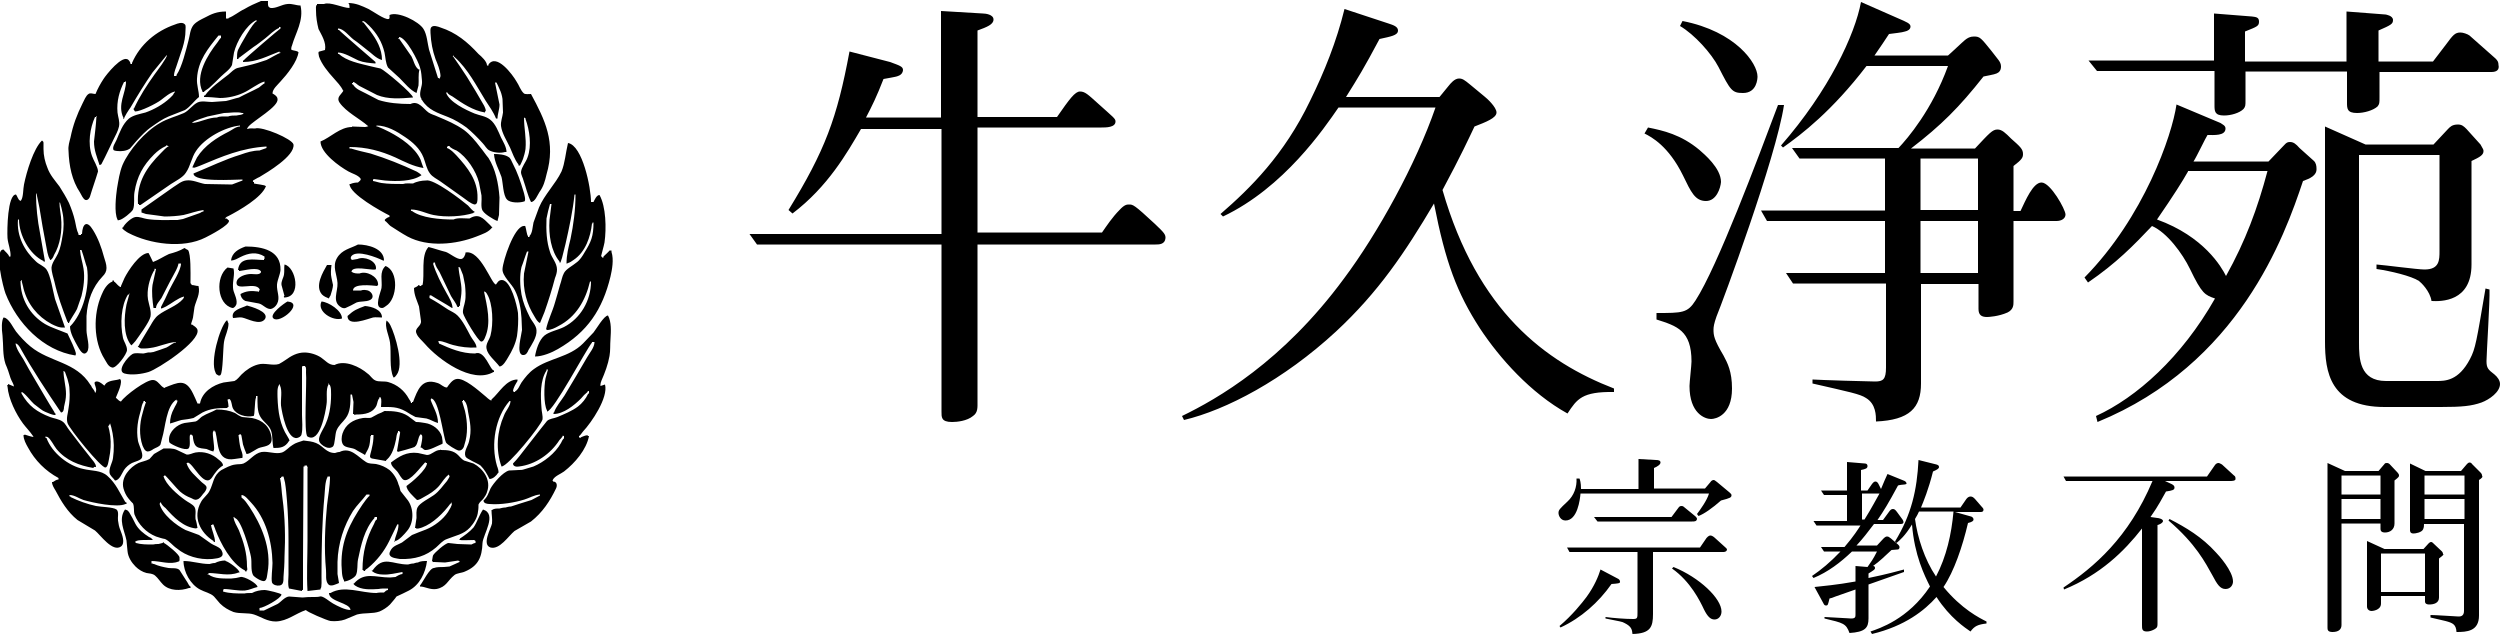
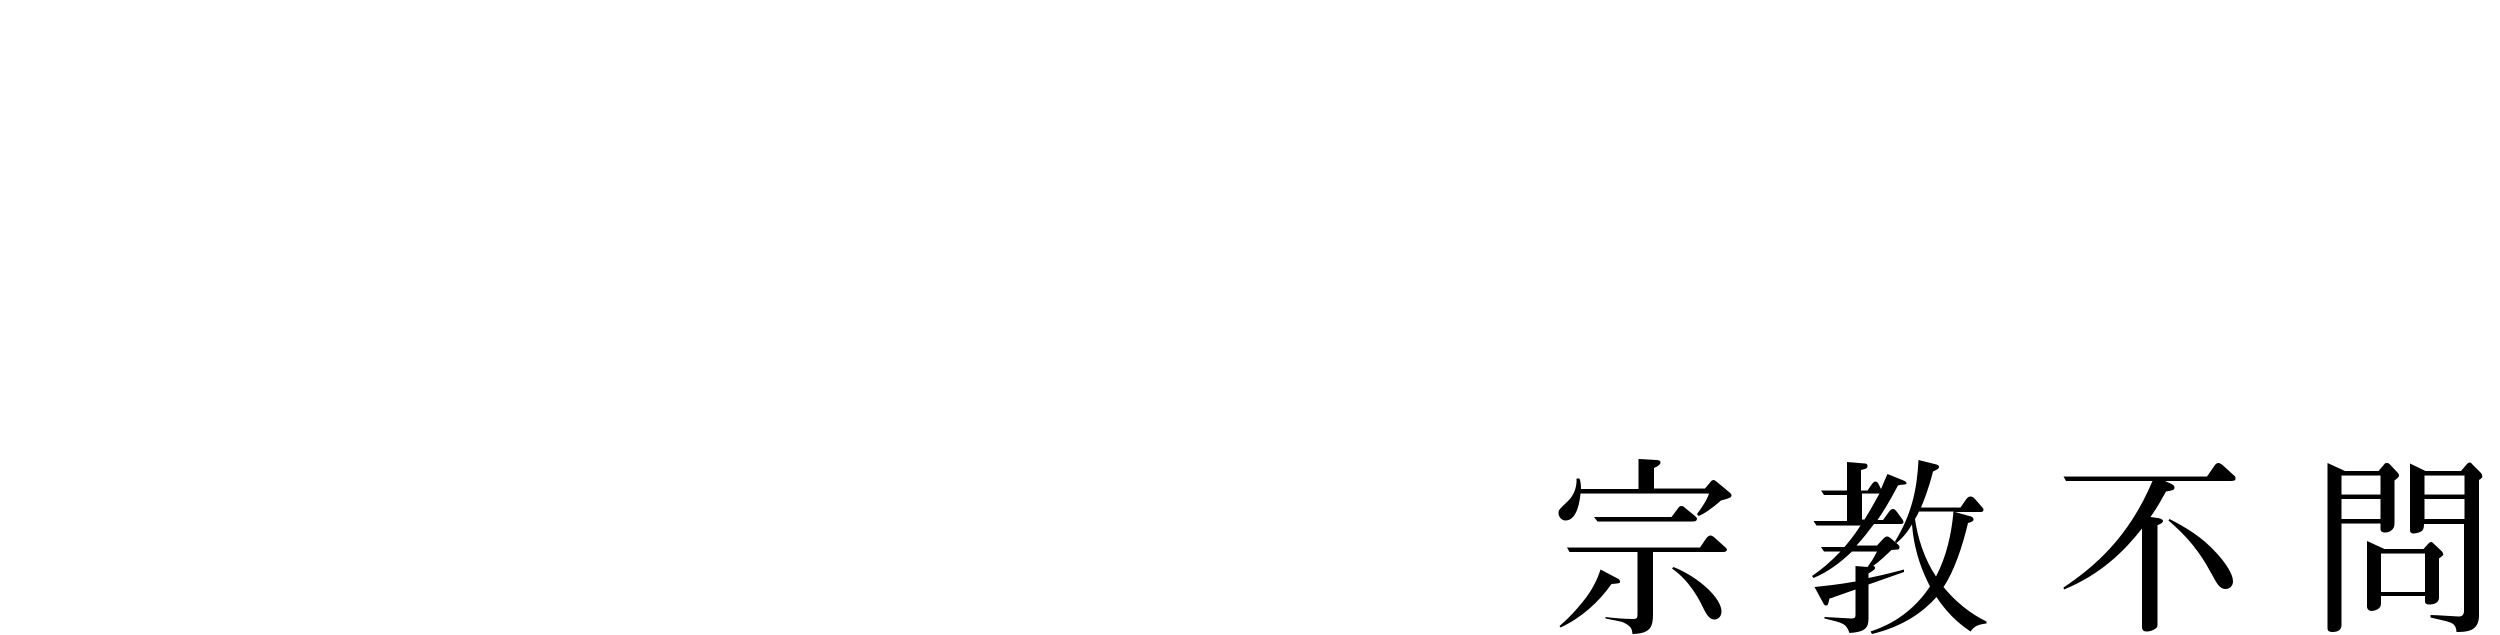
<svg xmlns="http://www.w3.org/2000/svg" viewBox="0 0 500 127">
-   <path d="M231.1 48.9h-35.6v31.4c0 1.2.1 2.2-.9 2.9-1.2 1-3.2 1.2-4.2 1.2-2.2 0-2.1-1-2.1-2.1V48.9h-36.9l-1.5-2.1h38.4v-21h-16.1c-2.8 4.8-6.6 11.5-13.7 16.9l-.8-.7c7.3-11.9 9.7-18.3 12.2-31.7l8.1 2.1c1.9.7 2.6.9 2.6 1.6 0 .2-.1.9-1 1.2-.4.2-2.5.5-2.9.6-1.4 3.6-2.3 5.4-3.5 7.7h15V2.2l8.4.5c.5 0 2.1.2 2.1 1.2s-1.3 1.5-3.2 2.2v17.3h15.9c2.5-3.6 3.6-5.1 4.6-5.1 1 0 1.6.6 3.6 2.4 3.1 2.8 3.5 3 3.5 3.6 0 1.2-1.9 1.2-2.8 1.2h-24.8v21h24.9c.9-1.3 2.1-3.1 3.5-4.5 1-1.1 1.5-1.1 1.9-1.1.8 0 1 0 5.2 3.9 1.9 1.8 2.1 2.1 2.1 2.8-.1 1.3-1.3 1.3-2 1.3zM313.5 82.7c-7.4-4.1-13.6-11.1-17.5-17-4.6-7.1-6.9-13.2-9.2-25-5.8 9.8-11.1 17.7-19.6 25.6-10.5 9.7-22 15.7-30.4 17.7l-.4-.8c7-3.4 20.1-10.8 32.4-27.5 6.8-9.1 14.4-22.9 18.3-34.2h-19.4c-2.9 4.2-10.9 16-23.1 21.8l-.5-.5c6-5.2 12.7-11.8 17.9-22.6 2.9-5.9 5.3-11.9 6.9-18.4l8.8 2.9c.9.3 1.9.6 1.9 1.4 0 1-1.5 1.2-3.7 1.7-3.2 6-4.2 7.6-6.7 11.6h18.7l1.8-2.2c.4-.5 1.2-1.5 2.1-1.5.7 0 1.1.3 2.2 1.2l2.9 2.4c.4.3 2.4 2.1 2.4 3.2s-2.1 1.9-4.4 2.8c-1.1 2.3-2.7 5.8-6.4 12.7 7 24.3 20.6 34.4 34.3 39.7v.7c-6.4-.1-7.4 1.4-9.3 4.3zM341.2 40.2c-2.2 0-3-1.8-4.6-5.1-2.9-5.9-6.3-7.7-7.7-8.4l.7-1.2c3 .6 6.6 1.4 10.3 4.5.9.8 4.3 3.6 4.3 6.4-.1 1.2-.9 3.8-3 3.8zm2.1 23.1c-.5 1.4-.6 2.1-.6 2.6 0 1.2.1 2 2 5.2.8 1.5 1.7 3.2 1.7 6.6 0 5.4-3.3 6.1-4.2 6.1-1.2 0-4.3-1.1-4.3-6.6 0-.7.4-4.2.4-4.9 0-6.2-2.9-7.1-7-8.4v-1.3c5.2 0 6.2 0 7.8-2.5 4.4-6.8 12.4-28.2 16.5-39.1h1.2c-1.6 10.6-12.3 39.4-13.5 42.3zm5.3-44.7c-2.2 0-2.5-.5-4.9-5.2-1.4-2.7-4.8-6.5-7.7-8.2l.5-1c10.7 2.1 15 8.5 15 11.1 0 .4-.1 3.3-2.9 3.3zm62.7 25.6h-8.6v16.1c0 .7 0 1.6-1.2 2.2-1.8.8-3.8.9-4.1.9-1.1 0-1.7-.4-1.7-1.6v-5h-11.5v19.9c0 4.9-2.3 7.3-9 7.6 0-1.2 0-3.5-2-4.7-1.2-.8-3.3-1.2-10.7-2.9v-.8c1.5.1 11.2.4 12.5.4 1.6 0 2.2-.4 2.2-2.8V56.7h-18.6l-1.4-2.1H377V44.2h-23.6l-1.2-2.1H377V31.7h-17.1l-1.5-2.1h21.3c1.8-1.9 6.7-7.6 9.9-16.4h-16.3c-6.9 9-12.9 13.6-16.7 16.3l-.4-.4c9.6-11 14.8-22.2 16-28.7l7.5 3.3c1.6.7 2.4 1 2.4 1.6s-.6.9-1.1 1c-.5.2-2.5.4-3.2.5-1 1.5-1.5 2.3-2.9 4.3h14.7c.5-.4 2.9-2.7 3.4-3.1.5-.4 1-.7 1.8-.7 1.2 0 1.4.3 3.5 2.9.2.3 1.2 1.5 1.4 1.8.3.4.5.8.5 1.3 0 .8-.4 1.2-.9 1.4-.4.2-2.2.5-2.6.6-4.9 6.2-8.4 9.7-14.5 14.4H395c2.9-3.1 3.5-3.8 4.5-3.8.9 0 1.6.7 2.7 1.8 1.8 1.6 2.4 2.1 2.4 3.1 0 .7-.2 1.1-1.9 2.4v9h1.4c1-2.1 2.5-5.7 4.2-5.7 1.8 0 4.8 5.4 4.8 6.4 0 .8-.8 1.3-1.8 1.3zm-15.7-12.5h-11.5V42h11.5V31.7zm0 12.5h-11.5v10.4h11.5V44.2zM460.6 36.2c-3.7 11.1-12.8 36.6-41.1 48.2l-.3-1.2c8.1-3.7 17.1-11.7 23.8-23.5-2-.7-2.6-.9-5-5.9-1.5-3.1-4.6-7.3-7.6-8.6-3.7 3.9-7.1 7.4-12.8 11.3l-.7-1c11.9-12.1 17.5-28.4 18.4-34.6l8.8 3.7c.4.3 1 .5 1 1.1 0 1.5-2.3 1.3-3.6 1.3-.3.4-2.2 4.4-2.8 5.3h15l2.2-2.3c1.2-1.2 1.3-1.6 2.1-1.6.7 0 1.2.4 1.9 1.2l2.9 2.6c.4.4.5 1 .5 1.5.1 1.4-1.3 2-2.7 2.5zm37.7-21.8h-22.4v5.1c0 1.1 0 1.3-.4 1.8-.9.8-2.7 1.3-4.1 1.3-2 0-2-.9-2-2.1v-6.2h-20.3V20c0 1.1 0 1.3-.4 1.8-.8.8-2.5 1.3-3.9 1.3-1.9 0-1.9-.9-1.9-2.1v-6.8h-23.5l-1.7-2.1h25.1V2.7l7.6.6c.7.1 1.4.1 1.4 1s-.3 1-2.8 2v6h20.3v-10l7.8.6s1.5.2 1.5 1.1c0 .8-.4 1-2.9 2.1v6.2h10.9l2.6-3.4c1.4-1.9 1.8-2.4 2.9-2.4.5 0 1.4.3 1.8.6l5.2 4.6c.4.4.6.7.6 1.3.2.9-.3 1.4-1.4 1.4zm-60.7 19.9c-1.2 2.1-2.7 4.5-6.2 9.6 9.4 3.4 12.9 9.5 13.8 11.3 3.9-7 6.3-13.5 8.3-21h-15.9zm58.7 46.2c-2 .7-3.8.9-8.2.9h-11.2c-10.9 0-11.9-7-11.9-13.1v-43l8.1 3.6h13.6l2.9-3.1c.4-.4.8-.9 2-.9.8 0 1.2.4 1.7.9l2.8 3.1c.5.9.6 1 .6 1.3 0 .8-.7 1.2-2.4 2v20.7c0 7.5-6.1 7.4-8 7.3-.3-2-2.1-3.7-2.5-4-1.5-1-5.7-2-8.5-2.4v-.9c1.5.1 8.2 1 9.6 1 3 0 3-1.9 3-3.7V31h-16.1v37.5c0 3.2.1 7.7 5.4 7.7h10.1c1.7 0 4.4 0 6.7-4.4 1.1-2.1 1.3-3.5 3.1-14.1l.8.2c.1 2.2-.6 13-.6 14.3 0 1.4.3 1.7 1.6 2.7.6.5 1.1 1.2 1.1 1.9 0 1.6-2.1 3.1-3.7 3.7z" />
  <g>
    <path d="M344.2 100.1c-1.7 1.5-3.4 2.7-4.5 3.1l-.3-.4c.6-.8 2-2.7 2.4-4.1h-25.7c-.1 1.2-.6 5.4-3 5.4-1 0-1.4-1-1.4-1.5 0-.6.2-.8 1.8-2.3 1.3-1.2 1.9-2.9 1.8-4.6h.6c.1.3.3.8.3 2.1h11.5v-6l3.5.2c.5 0 .9.1.9.5s-.6.8-1.3 1.1v4.1H341l1.1-1.3c.1-.2.4-.4.6-.4.2 0 .3.1.7.4l2.4 2c.2.2.5.4.5.6 0 .5-.2.6-2.1 1.1zm-21.9 16.7c-2.6 3.7-6.1 6.8-10.2 8.7l-.2-.3c2.5-2.1 4.5-4.6 5.4-5.8 1.6-2.2 2.4-4.2 2.8-5.5l3.6 1.9s.3.2.3.5c.1.4-.5.4-1.7.5zm22.2-6.4h-13.9v12.4c0 2.6-.5 3.9-4.1 4-.1-.9-.2-1.5-1.6-2.2-.5-.3-.9-.3-3.8-.9v-.3c1.4.2 4 .4 5.5.4.9 0 .9-.2.9-1.4v-12h-13.6l-.5-.9H340l1.3-1.9c.1-.1.4-.5.8-.5.3 0 .7.3.9.5l2.1 1.9c.1.1.3.2.3.5-.2.4-.5.4-.9.4zm-6.1-6.1h-18.9l-.7-.9h15.5l1.5-2c.2-.2.4-.2.5-.2.1 0 .3 0 .5.2l2.2 1.8s.4.3.4.6c-.1.5-.5.5-1 .5zm4.5 19.6c-.8 0-1.4-.6-2.1-2-.8-1.7-2.7-5.6-6.4-8.2l.3-.3c5.2 2.1 9.6 6.3 9.6 8.9 0 .9-.6 1.6-1.4 1.6zM380.9 96.9c-.2 0-1.1.1-1.3.2-2 3.7-2.8 5-4.1 6.9h1.1l1.1-1.5c.4-.6.6-.7.9-.7.3 0 .5.2.8.6l1.1 1.5c.1.1.2.4.2.5 0 .4-.4.4-.7.4h-5.2c-1.2 1.6-2.3 3-3.5 4.3h4.1l1.3-1.4c.4-.4.6-.4.7-.4.3 0 .4.1.8.4l1.4 1.2c.1.1.3.3.3.5 0 .1 0 .5-.4.5-.2 0-1 .1-1.2.1-1.3 1.2-2.4 2.3-3.7 3.2.1 0 .4 0 .4.4 0 .3-.2.4-1.3 1.1v.9c3.9-.8 5.9-1.4 7.1-1.7v.5c-.5.2-6.9 2.4-7.1 2.5v6.8c0 1.9-.7 2.7-3.8 2.9-.7-1.9-1.2-2-5-2.9v-.3c.6 0 3.1.2 3.6.2s1.4.1 1.7.1c.9 0 .9-.3.9-.9v-4.9c-.6.2-3.4 1.2-4 1.4-.7.3-.8.3-1.2.4-.3 1.2-.3 1.4-.7 1.4-.3 0-.4-.2-.5-.4l-1.8-3.3c1.7-.2 4.3-.4 8.2-1.1v-3.1l2.4.2c.7-1 1.1-1.5 1.9-3.1h-5c-2.3 2.2-4.8 4.1-7.7 5.3l-.3-.4c1.9-1.3 3.6-2.7 5.7-4.9h-3.3l-.6-.9h4.7c1.9-2.2 2.8-3.7 3.2-4.3h-8.8l-.6-.9h6.7V99h-4.6l-.6-.9h5.2v-5.7l3.6.3c.3 0 .5.2.5.5 0 .5-.4.6-1.3.8v4.1h1.3l.9-1.3c.3-.4.5-.5.7-.5.3 0 .5.3.6.5l.5 1c.6-1.4.9-2.2 1.3-3l3.2 1.3c.3.1.6.3.6.6.1.1-.3.2-.4.2zm-8.5 1.8v5.2h.5c1.5-2.4 2.3-4 3-5.2h-3.5zm24.9 26c-1.7.2-2.4.5-3.2 1.6-1-.7-4.1-2.7-6.8-6.9-2.4 2.7-6.3 5.8-12.9 7.4l-.3-.5c1.7-.6 7.5-2.4 11.9-9-1.1-2.2-3.1-6.2-3.6-12.4-1.4 2.3-2.5 3.2-3.1 3.7l-.3-.3c3.3-5.4 4.4-10.3 4.7-16.3l3.6.9c.3.1.5.2.5.5s-.3.5-1.2.9c-.9 3.6-1.9 6-2.4 7.2h7.9l1.1-1.6c.2-.3.5-.6.9-.6s.6.2.9.5l1.3 1.5c.1.1.4.4.4.6 0 .5-.4.5-.6.5H391l3.2.9c.1 0 .5.2.5.6 0 .3-.3.5-1.1.7-1.1 4.7-2.8 9.7-4.9 12.8 3.6 4.4 7.2 6.2 8.6 6.9v.4zm-13.5-22.4c-.2.5-.4.8-.8 1.5.5 3.7 1.9 8.1 4.2 11.5 2.1-4 3.1-8.5 3.5-13h-6.9zM446 96.2h-13l1.3.6c.4.2.6.4.6.7 0 .5-.4.6-1.7.8-.6 1-1.4 2.7-3.1 5.1l1.4.2c.2 0 1.1.2 1.1.6 0 .4-.9.8-1.1.8v19.7c0 .5 0 .8-.5 1.1s-1.1.5-1.6.5c-1 0-1-.5-1-1.3v-19.3c-3.6 4.6-8.3 9.2-15.6 12.2l-.1-.4c6.1-4.1 13-9.9 17.8-21.3h-17.3l-.5-.9h28.7L443 93c.2-.3.5-.4.7-.4s.5.2.7.3l2.4 2.2c.2.1.3.3.3.6.1.5-.7.5-1.1.5zm-.9 21.6c-1.1 0-1.7-1-2.6-2.7-1.4-2.5-3.3-6.3-8.8-11l.2-.3c3.3 1.7 6.5 3.6 9.3 6.7.5.5 3.4 3.7 3.4 5.8 0 .7-.5 1.5-1.5 1.5zM478.9 96.1v8.6c0 1.2-.9 1.8-1.9 1.8-.2 0-.9 0-.9-.7v-1.1h-7.8V125c0 .8-.5 1.4-1.8 1.4-1 0-1-.5-1-.9V92.6l3.5 1.6h6.7l1.2-1.4c.1-.2.3-.2.5-.2s.4.1.5.2l1.6 1.7c.2.2.3.4.3.6 0 .2 0 .3-.9 1zm-2.8-1h-7.8v3.8h7.8v-3.8zm0 4.7h-7.8v4h7.8v-4zm11.7 11.9v7.8c0 1.1-1 1.4-2 1.4-.3 0-.8-.1-.8-.6v-1.1h-8.8v1.5c0 1.4-1.8 1.5-1.9 1.5-.3 0-.9-.2-.9-.9v-13.1l3.5 1.6h7.8l1-1.1c.1-.1.3-.3.5-.3s.3.1.4.2l1.8 1.7c.1.1.2.3.2.5.2.1.1.2-.8.9zm-2.8-1h-8.8v7.7h8.8v-7.7zM495.8 96v27.1c0 3.2-2.5 3.3-4.5 3.3-.1-1.5-.7-1.8-2.2-2.2-.5-.1-2.5-.6-3-.7v-.5c.9 0 5.4.3 5.6.3.3 0 1.1 0 1.1-1.1v-17.4h-8c0 .3 0 .7-.2 1.1-.3.6-1.5.8-1.9.8-.7 0-.7-.5-.7-.7V92.7l3.1 1.5h7.1l1.2-1.4c.1-.1.3-.3.5-.3s.4.1.5.3l1.7 1.7c.3.3.3.5.3.6.2.3 0 .5-.6.9zm-2.9-.9h-8v3.8h8v-3.8zm0 4.7h-8v4h8v-4z" />
  </g>
-   <path d="M45 112.1c-.6 0-1.5.2-2 .5-.4 0-.7.1-1.1.2-1.9 0-3.4-.6-5.2-.6 0 2.2 1.4 4.7 3.3 5.7.9.5 2.1.7 2.8 1.4.4.5.8.9 1.2 1.4.8.8 1.7 1.3 2.7 1.7 1.3.4 2.9.1 4.1.5 1.5.5 2.6 1.4 4.4 1.4 2.3-.1 3.9-1.6 6-2.3 0 .3 4.2 2.1 4.9 2.2.9.1 2.1 0 2.9-.3.8-.3 1.6-.7 2.4-1 1.6-.4 3.1-.1 4.5-.6.7-.3 1.5-.8 2.1-1.4.4-.5.9-1 1.3-1.6.9-.4 1.7-.8 2.5-1.2 2.1-1.1 3.3-3.5 3.6-5.9-.6 0-1.3 0-1.8.3-.3 0-.6.1-.9.2-.4 0-.7.1-1.1.2-3.2 0-4.9-1.9-7.1 1.2h-.2l.2.2c.5.4 1.3.6 2 .6 1.4.1 2.7-.3 4-.5v.4c-.4 0-1.1.4-1.4.6-.4 0-.7.1-1.1.1-2.9 0-5.1-1.2-7.2 1.2-.3 0 .1.3.2.4 1.3.9 3.1.8 4.7.7.5-.1 1-.1 1.6-.1h.3v.3c-.3 0-.6.3-.8.5-.5 0-1.2 0-1.5.1-3.2 0-6.4-1.6-9.2 0h-.3c0 1.8 4.2 1.9 4.3 3.4-1.1 0-2.6-.8-3.5-1.3-.6-.3-2-1.6-2.6-1.4-.4.1-.8.1-1.2.1-.8 0-1.5 0-2.3.1-.9-.1-1.8-.1-2.7-.2-.9.1-1.6 1.1-2.3 1.5-.9.4-1.8.9-2.7 1.3h-.9v-.5c.8 0 4.3-1.9 4.4-2.7 0-.2-2.8-.9-3.4-.9-.8 0-1.8.2-2.5.6-.5 0-1.2 0-1.5.1-1.5 0-3 0-4.3-.4 0-.2 0-.2.1-.3v-.2c1.4 0 2.8.4 4.3.3.9-.1 1.6-.5 2.5-.7 0-.7-2.7-2.2-3.4-2-.3.1-.6.1-.9.2-.3 0-.6.1-.9.1-1.6 0-3.4.1-4.6-.8-.2 0-.2 0-.2-.1h.2v-.2c2 0 4 .7 6-.1h.2c0-.6-2.2-2.2-2.8-2.3-.1-.2-.1-.2-.1-.1m51.6-10.2c2.9.9 0 5-.1 6.7-.1 2.9-.9 4.6-3.5 5.7-.6.3-1.6.3-2.1.7-1.4 1.1-1.6 2.4-3.6 2.8-1.3.2-2.3-.5-3.3-.5v-.2c.6-.7 1.9-3.5 2.8-3.5.5-.2 1.3-.2 2-.2.4 0 .7-.1 1.1-.1.7-.3 1.3-.6 2-.9v-.2h-.2v-.1c-.9.1-1.8.3-2.7.4-.7 0-1.4-.1-2.2-.1-.2 0-.3.1-.3-.2h-.1c.1-.4.1-.8.2-1.1.2-.5 2.5-2.5 3.1-2.5.6.1 1.2.1 1.8.2.9 0 1.8.1 2.8.1.2-.1.5-.3.8-.3 0-.2.1-.5-.2-.5v-.1c-.5 0-2.8.1-2.8 0h-.3v-.1h.2v-.2c.9-.6 1.9-1.3 2.7-2.2.7-1 1.1-2.4 1.9-3.6zm-71.6 0c.3.1.5.1.7.4l.1.1c.5.8.9 1.6 1.3 2.4.6 1.1 1.6 1.9 2.7 2.6.2.1.6.2.6.5h.2v.1c-.6 0-3.4-.1-3.4.3H27c0 .2 0 .2.2.2v.1c1 .3 2.2.3 3.4.3.4-.1.7-.1 1.1-.1.3-.1.5-.1.8-.2.1-.1.3-.3.3 0 .6.3 3.1 2.3 3.1 2.9 0 .3.1.8-.2.8-1.7.7-3.6-.1-5.4-.1v.5h.2c.1.1.2.1.3.1.9.4 1.8.6 2.9.8.7.1 1.7-.1 2.2.4.5.8 1.1 1.7 1.6 2.5.1.2.4.8.6.8v.3h-.3c-1.7.6-3.9.6-5.2-.7-.6-.6-1-1.3-1.6-1.8-.5-.4-1.1-.4-1.7-.5-.8-.2-1.6-.7-2.2-1.3-.8-.8-1.5-1.9-1.6-3.1-.1-.7-.1-1.4-.2-2.1-.4-2-1.7-4.2-.3-6.2zM88 90c-1 0-1.7 1-2.6 1-.6-.1-1.2-.3-1.8-.4-2.3-.3-3.8.7-5.4 1.9 0 .8 1 1.4 1.4 2 .3.4.7 1.3 1.2 1.5 1.2.4 3.4-2.7 4.2-3.5h.2v.1h.2c0 1.3-3.1 3.9-4.1 4.6 0 .9 1.5 2.2 2.1 2.8.5 0 1-.4 1.4-.6 1.1-.6 2.1-1.2 3-2.2.6-.7 1.2-1.8 2-2.3v.2c.4 0-.3.9-.4 1.1-.8.9-1.5 2-2.6 2.8-.8.6-2.9 1.6-3.3 2.5-.3.6-.2 1.4-.2 2.1-.1.7-.2 1.3-.3 2h.2c0 .3.9 0 1.2-.1 2.2-.8 4.3-2.9 5.7-4.8h.2v-.2h.1c0 .8-.5 1.3-.8 1.9-1 1.5-2.7 2.8-4.4 3.5-1 .4-1.9.7-2.8 1.1-.7.5-1.3 1-2 1.5-.7.4-1.6.6-2.1 1.3-.2.3-.6.9-.3 1.3.3.5 1.4.6 2 .7 3 .1 5.2-.6 7.2-2.3.7-.6 1.3-1.4 2.2-1.7 1.7-.7 3.3-.9 4.6-2.3.8-.9 1.5-2 1.6-3.2.1-.5.1-1 .1-1.4.2-.5.7-.8 1-1.2.3-.4.6-.9.7-1.3.9-2.4-.8-4.7-2.7-5.7-.6-.2-1.3-.4-1.9-.6-.5-.3-.8-.7-1.2-1.1-.9-.9-2.1-1-3.4-1-.2-.1-.2-.1-.2 0zm-57.2.8c-.3.3-.6.7-.9 1-.7.4-1.5.5-2.2.8-1.7.8-3.6 2.9-3 5.1.2.7.5 1.4 1 2 .3.4.6.7.9 1 .3.7.1 1.5.3 2.2.8 2 2.3 3.6 4.3 4.4.6.2 1.2.4 1.8.5.9.4 1.5 1.3 2.4 1.9 1.8 1.5 4.4 2.3 7 2.1.6-.1 1.6-.1 2-.6.3-.4 0-1-.2-1.3-.5-.6-1.4-.8-2-1.2-.8-.6-1.6-1.1-2.4-1.7-.9-.3-1.8-.7-2.7-1-1.8-.9-4.7-3.1-5.2-5.3h.1v-.2h.2c0 .3.6.9.9 1.1 1.6 1.8 3.6 3.9 6.2 4.1v-.1h.2c-.1-.6-.2-1.2-.4-1.8-.1-.8.2-1.7-.2-2.4-.4-.6-1.4-1-1.9-1.4-1.4-1-3.9-3.1-4.3-4.8h.2V95c.2 0 2.6 2.9 3.1 3.3.7.6 1.4 1 2.2 1.3.3.1.7.5 1.2.3.5-.1.9-.7 1.2-1.1.3-.3.8-.9.7-1.4-.1-.4-.7-.7-1-1-1.1-1.1-2.6-2.3-3-3.8h.2v-.1c1.1 0 3.3 5.3 4.9 3 .6-.9 1.2-1.8 2.2-2.4 0-.5-.5-.9-.9-1.2-1.2-1.1-2.9-1.7-4.6-1.4-.6.1-1.2.5-1.8.4-.6-.3-1.3-.6-1.9-.9-.8-.4-1.7-.3-2.7-.3-.9.5-1.4.8-1.9 1.1zM58.5 89c-.7.4-1.3 1.2-2.1 1.5-1.3.4-2.7-.3-4.1-.1-1.5.3-2.3 1.7-3.6 2.3-.5.2-1.1.1-1.6.2-1 .1-2 .7-2.8 1.1-1.7 1.1-1.6 2.7-2.4 4.2-.4.8-1.3 1.4-1.7 2.2-1.7 3-.2 6.1 2.5 7.8 0 .2.1.2.3.2 0-1.1-.6-2.2-.8-3.4h.2v-.1h.3c.1.4.3.7.4 1.1 1 2.6 3.1 6.7 5.9 8.1 0 .2.1.2.3.2v-.2c.3 0 .1-.5.1-.8 0-2.8-.7-4.9-1.6-7.2-.4-.9-1-1.7-1.1-2.7.2 0 .2-.1.2.2 1.3 0 3.1 6.6 3.3 7.8.2 1.1-.1 2.6.4 3.6.2.4 1.8 1.4 2.3 1.2.5-.2.5-1.1.6-1.6.9-4.9-1.3-9.7-3.6-13.2-.5-.7-.9-1.4-1.6-1.9V99c.7 0 1.4 1 1.9 1.5 2.9 3.1 4.2 7.6 4.3 12.1 0 1-.3 3.1-.1 3.9.2.5 1 .7 1.5.6.8-.1.8-.9.8-1.7.1-1.3.2-2.7.2-4 .2-3.9.1-8-.4-11.7-.2-1.4-.2-2.8-.5-4.1h.2c0-.3.2-.3.5-.3l.3 1.2c.2 1.2.3 2.5.4 3.7.2 2.5.3 5.3.3 7.8v6.9c0 .9-.2 1.9.1 2.8.9.2 1.7.3 2.6.5v-.2c.2 0 .2 0 .2-.2v-5.7c0-6.3.1-12.6.1-18.8h.2v-.2h.5v.2c.2 0 .1.2.1.5v14.3c0 3.3-.2 6.9 0 10.1.9-.1 1.7-.2 2.6-.3v-.2c.3 0 .2-2.1.2-2.5 0-5.6.1-10.9.6-16.1.1-1.1.1-2.8.6-3.7v-.1h.5c0 2-.4 3.9-.6 5.8-.4 4.1-.6 8.6-.2 12.9.1.9-.2 2.2.5 2.9.5.5 1.6-.1 2.1-.3l-.3-1.8v-2.4c.1-3.8 1.3-7.3 3.1-10.2.8-1.2 1.8-2.1 2.7-3.3h.6v.3c-.2 0-1.2 1.4-1.4 1.7-2.5 3.7-4.3 7.2-4.2 12.1.1 1.1 0 2.2.5 3.1v.2c.7 0 2.1-.7 2.4-1.3.4-.9.2-2.1.4-3.1.6-2.9 1.3-6.1 3.3-8.3v-.2h.5v.5c-.3 0-.5.7-.6.9-1.5 2.8-2.3 5.6-2.3 9.2h.2v.2h.3c0-.3.4-.4.6-.6 1.8-1.5 3.2-3.3 4.2-5.3.5-1.1 1.1-2.2 1.6-3.3 0-.2.1-.1.3-.1 0 1.4-.7 2.3-.8 3.5.2 0 .1 0 .1-.2.7 0 2-1.5 2.4-2 1.4-1.6 1.4-4.4.2-6.1-.5-.6-1-1.3-1.5-1.9-.1-.4-.2-.9-.4-1.3-.3-1.1-.9-2.1-1.8-2.9-.8-.6-1.7-1-2.7-1.2-.7-.1-1.4 0-2-.4-1.6-1-3.1-3.1-5.3-2-.3 0-.6.1-.9.2-1.8 0-2.3-1.4-3.8-2-.7-.3-1.6-.4-2.5-.5-.8.3-1.5.4-2.2.9zm17.1-6.2c-.4.2-.9.5-1.3.7-.5.2-1.1 0-1.7.1-2 .3-3.5 1.3-4.1 3.1-.2.6-.3 1.6.1 2.2.4.7 1.9.6 2.5 1 .6.4 1.3.7 1.9 1.1.2-.5.5-.9.7-1.4.3-.7.3-1.5.4-2.4h.1V87h.5c0 .9-.1 1.7-.3 2.5-.1.6-.3 1.1-.4 1.7 0 .3.1.4.4.5.9.2 1.9.3 2.8.5 0-.2.1-.2.2-.3 1.1-1 1.5-2.6 1.8-4 .1-.5.1-1.1.4-1.5v-.2h.3v.2c.2 0 .1.1.1.3-.2 1.2-.4 2.4-.6 3.5h.1v.2c.1 0 3.3-.9 3.4-1l.3-.3c.4-.6.4-1.5.8-2.1v-.1h.3v.1c.4 0-.1 2.2-.2 2.5.4 0 .5.4.9.5.9.1 2.6-.9 3.4-1.2.3 0 0-1.1 0-1.4-.4-1.5-1.9-2.6-3.4-2.8-.6-.1-1.2-.2-1.8-.2-.5-.4-1.1-.8-1.6-1.2-1.4-.9-2.9-1-4.7-1-.3.2-.8.4-1.3.6zm-35 .4c-.6.3-.9.9-1.5 1.1-.7.1-1.5.2-2.2.3-1.5.3-3.1 1.7-3.1 3.3 0 .2 0 .6.2.7.5.4 3 1.6 3.7 1.1.5-.5.1-2.1.3-2.7h.1c0-.2-.1-.1.2-.1v.1c.3 0 .3.4.3.6.1.6.2 1.3.7 1.7.5.4 1.4.4 2 .5.5.2.9.4 1.4.5v-.2c.4 0-.3-3.1-.1-3.8h.1c0-.2 0-.2.2-.2v.2c.2 0 .1-.1.2.1.6 2.3.2 6 3.8 5.4.5-.1.9-.1 1.4-.2.2 0 .2 0 .2-.2.1-.7-.3-1.3-.4-1.8-.2-.8-.3-1.7-.4-2.6h.2v-.2c.2 0 .4.2.4.4.1.6.2 1.1.3 1.7.2.6.4 1.2.7 1.9.8 0 1.9-1.1 2.8-1.3 1.2-.3 2.4-.4 2.2-2-.3-2.2-1.8-3.5-3.9-3.9-.7-.1-1.3-.1-2-.2-.5-.2-1-.5-1.4-.8-1.1-.5-2.3-.7-3.7-.7-1.1.6-1.9.8-2.7 1.3zm36.7-19.1c.4.3.6.6.8 1 .9 1.8 2.8 7.9 1.2 9.9-.2.2-.3.5-.6.5-.9-1.8-.4-4.9-.7-7-.2-1.4-1.1-3.1-.7-4.4zm-32 0h.2c0 .2.1.4.2.6 0 1.3-.7 2.4-.9 3.7-.2 1.1-.2 6.1-.7 6.6-.1.1-.1.1-.2.1h-.2c-.3-.2-.5-.2-.6-.6-1.1-2.2.8-8.9 2.2-10.4zm-44.8 3c.2 2 0 3.9.6 5.7.4.9.7 1.8 1 2.8.2.6.6 1.1.7 1.7-.4-.2-.8-.3-1.2-.5v.2c-.2 0-.2.1-.1.3.2 2.5 1.7 5.5 3.1 7.4.6.8 1.4 1.6 2 2.5 0 .1.1.1.1.2-.6-.1-1.2-.3-1.8-.5v.1h-.2c0 .9.5 1.8.9 2.5 1.4 2.6 3.5 4.7 6.1 6.1v.3c-.4 0-.8.3-1.1.5h-.2c0 .6.4 1.2.7 1.7 1.1 2.1 2.4 4.3 4.4 5.9 1.2.7 2.3 1.4 3.5 2.1 1.1.9 3.5 4.4 5.2 3.2.9-.7.2-2.4-.1-3.2-.3-.7-.4-1.3-.5-2-.1-.6.2-1.6-.2-2.1l-.1-.1c-.7-.5-3.1-.5-4.1-.7-1.8-.4-3.5-1-5.1-1.8v-.1c-.3 0-.2-.1-.2-.3 1 0 1.9.7 2.8 1 1.7.5 6.7 1.6 8.4.8h.2v-.3c-.2 0-.2-.1-.3-.2-1.1-1.8-1.8-3.6-3.5-5.1-1.3-1.2-3.2-1-4.8-1.4-3-.6-6.3-3.2-7.4-6.2-.3 0-.2-.1-.2-.3.1 0 .3.1.4.1.6.3 1.3 1.8 1.8 2.4 1.9 2.3 4.5 3.3 7.4 3.8 0-.3.2-.2.5-.2 0-.4-.2-.7-.4-1-1.7-2.1-3.3-4.2-4.9-6.3-.5-.6-.8-1.4-1.4-1.8-.7-.5-1.7-.6-2.5-.9-2.6-1-4.3-2.2-5.7-4.7v-.3c.5 0 2 2 2.5 2.4.4.3.9.7 1.3 1 .6.5 1.3.7 2 1 .3.1.6.2.9.2h.1v-.3c-.2 0-.2-.3-.3-.4-.6-1-1.2-1.9-1.7-2.8-1.5-2.6-3-5-4.4-7.6-.6-1-1.4-2-1.6-3.2.4 0 .7.5.9.8 2.5 4.5 5.3 8.7 8.2 13 .5 0 .6-.7.6-1.1.2-.8.4-1.7.4-2.6 0-1.6-.5-3.1-.5-4.6h.2c0 .2-.1.2.1.2.2.5.3.9.5 1.4.2.7.4 1.4.4 2.2.1 1.2 0 2.5-.2 3.7-.1 1-.5 1.9-.2 2.9.3 1.1 6.8 9.1 7.6 8.9.5-.1.6-1.3.7-1.7.7-3.3.3-6-1-8.9-.3-.8-.9-1.5-1.2-2.3h.1v-.2c.6 0 1.1 1.3 1.3 1.7 1.4 2.9 2.1 6 1.6 9.5-.1.9-.8 1.9-.7 2.9.1.7.7 1 1.1 1.6.9 0 1.4-1.5 1.8-2.1.4-.6 1-1.1 1.6-1.4.6-.3 1.8-.5 2-1.1.3-.8-.6-2.4-.8-3.3-.4-2.3 0-4.3.6-6.3.1-.5.2-1.1.5-1.5v-.2h.3v.2h.2c-.3.8-.5 1.5-.7 2.3-.6 2-.7 4.4 0 6.4.2.4.4 1.1 1 1.2.5 0 .9-.3 1.2-.5.5-.3 1.1-.4 1.4-.9l.3-1.2c.7-2.2.8-6.5 2.9-7.8v.2h.2c0 .5-.5 1.1-.7 1.6-.5.9-.8 1.9-.8 3 .8-.2 1.5-.5 2.3-.7.8-.1 1.6-.2 2.4-.4.6-.4 1.2-.7 1.8-1.1 1.6-.8 3-.9 5-.9v-.2h.2c0-.5-.1-1-.2-1.5h.2v-.1c.2 0 .2 0 .3.1.4.5.3 1.2.6 1.8.7 1.3 2.6 1.8 4.1 1.5.3 0 .2-3.1.5-3.7v-.3h.3c0 1.4-.1 3.1.6 4.2.6 1 1.7 1.6 2.1 2.7.4 1.1.2 2.4.5 3.5 1.4 0 2.3-.1 3.1-1.4.3 0-.2-.7-.3-.9-1.5-2.3-1.9-4.9-2-7.9 0-.8-.1-1.8.3-2.4v-.2c.1.1.2.2.2.3.5 1.1.1 2.7.2 4 .2 1.5 1.2 6.8 3.2 6.5.4-.1.8-.3.9-.7.3-1.2.1-2.7.1-3.9v-9.7h.1v-.1h.5v.1c.3 0 .2 1 .2 1.2.2 1.9-.5 12.3.3 12.8 2.5 1.5 3.6-4.9 3.8-6.4.2-1.2-.2-3 .4-4 0-.2-.1-.2.1-.2v.2c.3 0 .4.9.4 1.2.1 2.2-.2 4.7-1 6.5-.3.9-1.5 2.5-1.4 3.4 0 .6.8 1.2 1.3 1.4.4.2 1 .3 1.5-.1.4-.4.4-2.5.7-3.2.4-1 1.2-1.6 1.8-2.4 1-1.3 1-3 1-4.8h.3l.3 1.5c0 .8-.1 1.6-.1 2.4h.2c0 .3.2.1.5.1 1.7 0 3.3-.3 4-1.8.2-.5.2-1.1.6-1.5v-.2h.2v.2c.3 0 .1 1.5.1 1.8 2.1 0 3.2-.1 5 .9.6.4 1.3.8 1.9 1.1.7.1 1.5.2 2.2.3.8.2 1.5.7 2.3.9 0-1.8-1-3.2-1.5-4.7h.1v-.2c1.6 0 2.4 7.5 3 8.8.2.4 2 1.5 2.5 1.6.7.1 1.1-.6 1.2-1.2.7-2.1.6-4.5.1-6.7-.2-.7-.4-1.3-.6-2h.2V80h.2c0 .1 0 .1.1.2.5.5.6 1.4.7 2.1.4 2.1.8 3.7.2 6-.2.9-1.1 2-.7 3 .2.5 2.3 1.3 3 1.8.8.8 1.3 1.7 1.8 2.7.7 0 1.4-.7 1.7-1.2.3 0-.1-1.2-.2-1.4-1.3-4.4-.3-9.8 2.5-13h.2c0 1-1 2-1.3 2.9-1.4 3.1-1.7 6.9-.5 10.2 1.3 0 7.9-8.2 8.2-9.4.1-.8-.2-1.6-.2-2.3-.2-2.5-.3-5.5 1-7.5v-.2h.3c-.2.6-.3 1.2-.5 1.8-.3 1.5-.4 5.1.3 6.4v.2c1.3 0 7.7-12.2 9-13.8v-.1h.5c0 1.1-1 2.2-1.5 3.1-1.5 2.6-3 5.1-4.5 7.6-.7 1.1-1.7 2.2-2.1 3.4h-.1v.3c2 0 4.1-1.7 5.5-3.1.4-.5.8-.9 1.3-1.3 0-.2.1-.2.3-.2v.5c-.2 0-.1 0-.2.1-.4.9-1.2 1.9-2 2.5-1.2.9-2.7 1.5-4.1 2.1-.7.3-1.6.3-2.1.8l-1.2 1.5c-1.1 1.4-2.1 2.7-3.2 4.1-.7.9-1.5 2-2.4 2.9 0 .6.7.7 1.2.6 3.3-.4 6.3-2.5 8.1-5.3.2-.2.4-.4.6-.7 0-.3.1-.1.3-.1v.5c-.2 0-.5.7-.6.9-1.2 2.1-3.4 3.8-5.5 4.7-.7.2-1.3.4-2 .6-.3.1-.6.1-.9.1-.6 0-1.3.1-2 .1-1.2.3-3.1 2.5-3.7 3.6-.4.9-.6 1.7-1.4 2.4 0 .6.8.7 1.2.7 2.2.2 5.1-.3 7-.9 1-.3 1.9-.9 3.1-1v.2c-.6.3-1.1.6-1.7.9-1.4.4-2.8.9-4.1 1.3-.4 0-.7.1-1.1.2-.4 0-.8.1-1.2.2-.6 0-1.1 0-1.5.3h-.1c0 .9.2 1.8.1 2.7-.2 1-2.1 4.2-.3 4.8 1.8.5 3.6-2.3 4.8-3.3 1.1-.6 2.2-1.3 3.3-1.9 2.3-1.8 3.8-4.1 5-6.6.3-.6.2-1.4-.6-1.4v-.1h-.1c0-.1.1-.2.1-.3.4-.7 1.5-1.1 2.2-1.6 2.2-1.7 4.5-4.4 5-7.1h-.2c0-.4-1.3.2-1.5.3v.1h-.1v-.1h-.2v-.3c.2 0 .6-.7.8-.9 1.7-1.8 5.1-6.8 4.4-9.4l-.9.3s-.1-.4.2-1.1c.7-1.6 1.3-3.2 1.6-4.9.2-1.1.1-2.2.2-3.4.1-1.6.2-3.4-.5-4.7-.8 0-2.4 2.8-2.9 3.4-.7.7-1.4 1.5-2.1 2.2-2.8 2.8-6.8 2.9-9.8 5.1-1 .7-1.8 1.7-2.5 2.7-.4.6-.6 1.4-1.3 1.8v.1h-.2v-.1h-.2c0-.7.6-1.6.9-2.1v-.3c-2.3 0-3.6 2.6-5.2 4v.2c-.4 0-1.1-.8-1.4-1-1.2-1-4.1-3.6-5.6-3.3-.8.1-1.5 1.1-1.9 1.7-.7 0-1.2-.7-1.9-.9-3.2-1.1-4 1.5-4.9 3.8h-.2v.2h-.2c0-.3-.3-.6-.4-.8-.9-1.7-2.4-2.9-4.2-3.4-.7-.2-1.9 0-2.5-.3-.7-.3-1-1-1.6-1.4-1.5-1.3-4.5-2.8-6.6-1.7-1.2 0-1.8-.9-2.7-1.5-.9-.6-2.2-1-3.3-1-1.5 0-2.7.7-3.8 1.5-.4.3-.8.5-1.3.8-1.3.4-2.9-.3-4.2.1-1.2.3-2.4 1.1-3.3 2-.4.4-.8 1-1.4 1.3-.8.1-1.5.2-2.2.3-2.1.5-4.3 1.9-4.7 4.2h-.5c-.3-.7-.6-1.4-.9-2-1.5-3.1-3-2.2-5.6-1.2 0 .3-.6-.2-.7-.3-.5-.5-1-1.2-1.7-1.2-1.3-.1-5.6 3.1-6.4 4.3-.9 0-3.9-4.8-5.2-3.9-.4.3.7 1.5 0 2.2 0-.4-.4-.8-.6-1.1 0 0-.1-.1-.1-.2s-.1-.2-.2-.3c-2.9-4.7-8.1-4.5-12-7.7-1-.8-2.2-2.1-2.9-3-.6-.8-1.2-2.2-2.1-2.7-.1 0-.2-.1-.4-.1-.4.7-.4 2.2-.2 3.6zM73 61.2c1.3.1 3.4.7 3.4 2.3-.6 0-1.3-.1-1.8 0-.9.2-5.1 2-5.1-.3 1.3-1.2 1.9-1.4 3.5-2zm-26.4 2.4c.6 0 1.2-.2 1.8-.1 1.1.2 3.6 1.7 4.6.3.9-1.5-2.9-2.5-3.6-2.7-1 .5-3.3.9-2.8 2.5zm17.7-3.3c1.4.1 4.1 1.8 4.1 3.4-1.8.6-5.1-1.4-4.1-3.4zm-6.8 0c3.4.3-1.5 4.5-2.8 3.4-1-.8 2.2-3.1 2.8-3.4zm-11 1.3c.4 0 .7-.5.8-.8.2-1.2-.7-2.3-.7-3.3-.1-1.4.4-2.6.1-3.8-.4-.1-.8-.1-1.2-.2-2.5 1.9-2.1 7.4 1 8.1zm29.8-4c-.1.7-1.6 4 .1 4 .3 0 .5-.2.8-.4 2.3-1.4 2.6-7-.1-8-1.3 1.2-.6 2.9-.8 4.4zm-11.9 1.3c.4.4.9.6 1.4.8 0-.2.2-.4.3-.6.2-.6.5-1.6.5-2.1-.1-.5-.2-.9-.3-1.4-.2-.8-.1-1.8 0-2.6h-.9c-.8 1.4-2.5 4.2-1 5.9zm-7.6-4c-.1.7-.6 1.3-.5 2.1.2.7.4 1.4.6 2.2-.2 0-.1.1-.1.3 3.6 0 2.4-6.1.1-6.6-.1.6 0 1.4-.1 2zM84.5 57c-.2 0-.2 0-.3.2h-.3c0-.2 0-.2-.2-.2 0 .2-.7.5-.9.6 0 1.4.6 2.5 1 3.7.1 1 .3 1.9.4 2.9.1 1.1-1.4 1.4-.9 2.5.3.8 1.1 1.4 1.7 2.1 2.6 3 9.4 8.1 13.7 5.6h.1v-.3c-.8 0-1.8-4.2-3.8-3.4-2.7 0-5-1-7.2-2v-.2c-.2 0-.1-.1-.1-.3 1 0 2 .6 2.9.8 1.5.4 3.1.6 4.7.5 0-.8-.9-1.7-1.2-2.3-.7-1.3-1.5-3-2.6-4.1-.5-.5-1.2-.8-1.9-1.2-1.2-.8-2.4-1.6-3.7-2.3v-.5h.2V59c1.4.9 2.9 1.7 4.3 2.6h.1c0-1-.7-2.1-1.2-3-1-1.8-2.1-3.9-2.7-5.9h.1v-.2h.3c0 .6.6 1.4.9 1.9.8 1.6 1.5 3.2 2.3 4.8.4.7 1 1.4 1.3 2.2h.3v-.2c.3 0 .2-.2.2-.5.1-.8.3-1.7.3-2.6 0-1.6-.5-3.1-.6-4.7h.2c0 .2-.1.1.1.1l.6 1.5c.1.6.3 1.3.4 2 .1 1 .2 2.4 0 3.3-.1.7-.5 1.5-.4 2.3.1.7 3 5.6 3.6 5.7.4.1.7-.5.8-.8 1.3-2.9.4-6.3-.2-9.2.3 0 .5.3.6.5 1.2 1.9 1.3 6 .7 8.3-.2.8-1 1.7-.8 2.6.2 1.3 1.8 2.5 2.6 3.6.7 0 1.4-1.3 1.7-1.8.8-1.3 1.5-2.7 1.8-4.3.2-1.4.3-3.1.2-4.6-.2-1.5-1.4-6.5-3.2-6.6-.7 0-.9.5-1.2.9-.9 0-3.1-7-6.1-6.4 0 .5-.4 1.3-.9 1.3-.8.1-2.2-1.1-3-1.4-1.2-.3-2.3-.7-3.5-1-1.6 1.7-.7 5.6-1.2 7.6zm-50.7-6.2c-1.1.5-2.1 1.2-3.2 1.6 0 0-.8-1.7-.9-1.8-1.8 0-4.1 3.6-4.8 5-.2.5-.5 1.1-.7 1.6v.2c-.5 0-.9-.8-1.4-1.1 0-.3-.1-.2-.3-.2v.2c-1.1.4-1.8 1.7-2.2 2.7-1.7 3.9-1.6 9.3.6 12.8.4.6.7 1.5 1.5 1.7.8.3 3-2.7 3-3.5 0-.9-.6-1.6-.8-2.4-.6-2.8-.4-6.5 1-8.7h.2v-.2h.1c-.2.7-.4 1.4-.6 2.2-.5 2.5-.7 6.1.9 8.1 0 .3.7-.6.9-.8.7-1 2.8-3.8 3-4.9.2-1.1-.3-2.3-.5-3.4-.3-1.9.3-4.1 1.1-5.6.1-.1.2-.2.2-.4 0-.3.1-.1.3-.1-.2 1.1-.5 2.1-.7 3.2-.2 1.5 0 3.2.2 4.6h.5c0-.7.7-1.4 1.1-2 .8-1.5 1.5-3 2.3-4.4.4-.8.9-1.5 1.1-2.5h.5c0 1.4-1.8 4.1-2.4 5.4-.5 1.1-1 2.2-1.6 3.3v.3c.3 0 .7-.3 1-.4 1.1-.6 2.4-1.7 3.6-2 0 .2-.1.4-.2.5-1.2 1.4-3.5 2.1-4.9 3.2-.7.5-1.2 1.4-1.6 2.1-.8 1.4-1.7 2.7-2.4 4.1-.4 0 .2.4.5.5.6 0 1.2 0 1.8-.1 1.8-.2 3.4-1.1 5.2-1.2v.1c-.6 0-1.4.8-1.9 1-.8.3-1.7.6-2.6.9-.4.1-.7.1-1.1.1-.3.1-.6.1-.9.2-.8 0-1.6-.2-2.2.1-.9.5-3.3 3.4-1.6 3.9 1.4.4 3.5.1 4.8-.3 1.9-.6 10.3-6.1 9.8-8.4-.1-.5-.7-.8-1.1-1.1h-.2c.1-.5.3-.9.4-1.4l.3-2.1c.3-1.3 1.2-2.6.8-4.2-.5 0-.9-.2-1.4-.2v-.2c-.3 0-.2-.5-.2-.8 0-1.3.1-5.2-.5-6-.3-.1-.5-.3-.7-.4-1 .6-2 .9-3.1 1.2zm12.4 1.3c.7 0 1.3-.4 1.9-.7 1.6-.8 3.2-1.1 4.8-.1v.5h-.1v.2c-2 0-4.9-.8-5.2 2h.2c0 .2 0 .2.1.2 1-.1 3.7-.9 4.3.1 0 .1 0 .2-.1.3-.4.4-1.3.2-1.9.2-1 0-2.8.5-2.9 1.7-.1 1.8 3.7-.2 4.6 1.3.1.1 0 .3-.1.4 0 .2 0 .2-.2.1-1.4-.2-2.4-.1-3.5.5 0 .5.4 1.1.8 1.3.1 0 .1.1.2.1.9.2 1.8.3 2.7.5.8.2 1.4 1.1 2.3 1.1.6-.1 1-.5 1.3-1 .7-1.3-.1-2.5 0-3.9.1-1 .6-1.9.7-2.9.1-3.9-3.6-4.7-7-4.7-1.4.5-2.7 1.2-2.9 2.8zm21.2-.5c-1 1.7 0 3.3.1 5 .1 1.7-1.2 3.8.8 4.9.2.1.5.2.8.1.7-.3 1.5-.7 2.2-1.1.8-.3 1.9-.1 2.7-.5 1-.5.4-1.6-.4-1.9-.4-.1-1-.2-1.4 0h-1.6c0-1.5 3.8-1 4.9-.9V57c.2 0 .1-.1.1-.3-.1-1.4-2.3-2.6-3.7-2-.5 0-1.1 0-1.5-.3h-.1c0-1.4 4-.3 4.7-.5.2 0 .2-.1.2-.3 0-1.5-2.4-2.4-3.7-1.8-.4.1-.8.1-1.2.2v-.2c-.3 0-.1-.5 0-.6 1.1-1.3 5.1.3 6.3.9h.2c0-2.4-3.2-3.2-5.2-3.2-1.5.8-3.2 1-4.2 2.7zm32.9-16.2c.3 1.1.3 3.7 1.1 4.5.6.7 2.5.7 3.4.4.5 0 0-1.7-.1-2-.6-2-1.2-3.8-2.2-5.7-.2-.4-.4-1-.8-1.2-.7-.5-2-.6-2.9-.6.1 1.7 1 3.1 1.5 4.6zm-79 41.2c-1.1.9-3.5 7.4-3.2 8.9 1.2 0 2.7.4 3.7-.4 0-.1.1-.1.1-.2.5-.7.7-3.5 1-4.5.3-1.3 1.2-2.6 1.3-4 0-.2 0-.4-.2-.6-.7.3-1.9.2-2.7.8zm91-42.3c-1.2 2.5-3.4 4.6-4.5 7.2-.4 1-.7 2-1.1 3-.2.9-.2 2.1-.8 2.7v.2h-.3v-.2c-.2 0-.4-1.6-.5-1.8 0-.3-.2-.2-.4-.2-1.9.2-4.1 6.9-4.2 8.6-.1 1.4 1.9 3 2.5 4.3.8 1.6 1.2 3.7 1.3 5.5 0 .8.1 1.6.1 2.4-.1 1-1.2 4.7.1 5 .7.1 1-.5 1.2-1 .6-1 1.7-2.6 1.6-3.9 0-1-1-1.9-1.4-2.8-.7-1.4-1.3-2.8-1.6-4.4-.3-1.6-.4-3.9 0-5.5.4-1 .7-2.1 1.1-3.1h.3c-.3 1.5-.6 3-.9 4.4-.3 3.3.6 6.2 2.1 8.6.3.5.6 1.1 1.1 1.3.3-.7.6-1.5.9-2.2.8-2.3 1.5-4.5 2.1-6.8.2-.5.4-1.1.4-1.7 0-1.3-1.1-2.4-1.4-3.5-.7-2.1-.8-4.3-.7-6.7.2-1 .4-1.9.7-2.9h.3c-.1 1.1-.3 2.1-.4 3.2-.2 3 .3 6.2 2 8.3v.2h.2c.1-.4.3-.8.4-1.3l.6-2.4c.7-3.1 1.5-6.8 1.8-9.9h.2c0 3.1-.4 6-1 8.9-.4 1.6-.8 3.2-.8 4.9.2 0 .2.1.2-.1.4 0 .9-.4 1.2-.6 2.4-1.6 3.4-4.6 3.7-7.3h.1v-.2h.2c0 2.8-.5 3.9-1.8 6-.4.7-.9 1.5-1.6 2-.7.6-2.1 1.3-2.5 2.1-.4.7-.5 1.6-.8 2.4-.3 1.2-.7 2.4-1 3.5-.5 1.8-1.4 3.5-1.8 5.4h.2v.1c.8 0 1.6-.4 2.3-.8 3.5-1.8 5.4-5.1 6.3-8.9h.2c0 3.8-2.1 7.4-5.4 9.1-1.2.6-2.9.9-3.9 1.7-1.1.9-1.7 2.9-1.9 4.2 1.5 0 3.4-.8 4.6-1.5 5.9-3.4 8.9-7.9 10.5-14.5.3-1.3.7-3.4.2-4.9v-.3h-.4c0 .1-1.1 1.1-1.2 1.2v.2h-.3v-.2h-.2c.2-.9.5-1.8.7-2.8.4-2.8.3-7.2-1-9.5-.6 0-1 1-1.2 1.4h-.5c0-2.9-1.7-11.3-4.6-11.8-.5 2.1-.6 4-1.3 5.7zM4.8 36.9c-.2.9-.1 2.5-.6 3.2 0 .1-.1.1-.2 0-.3 0-.6-1-.8-1.2-1.7 0-1.8 7.1-1.7 8.7.1 1.2.7 2.5.6 3.7h-.3c0-.4-.8-1-1.1-1.4-2 0 0 7.8.4 8.8 2.3 5.9 7.5 11.4 14 12.4v-.2h.1c0-.8-1.3-3.3-1.7-4.2-.8-.3-1.5-.6-2.3-.9-.8-.3-1.5-.6-2.2-1-3-1.8-4.9-5-4.9-8.6h.1V56h.1c.1.6.3 1.1.4 1.7.8 3.1 2.8 5.6 5.6 7.1.6.3 1.6.8 2.4.7h.3c-.7-1.9-1.3-3.8-2-5.7-.4-1.5-.9-4.8-1.7-5.9-.5-.7-1.5-1-2.1-1.6-2.3-2.1-3.9-5.1-3.6-8.4h.2c0 3.1 2.1 7 4.9 8.3 0 .2.1.1.3.1-.3-1.9-.7-3.8-1-5.7-.5-2.5-.8-5.3-.8-7.9h.1c.2 1 .4 1.9.6 2.9.4 2.5.8 4.9 1.3 7.4.2 1 .3 2.1.8 2.9v.1c.4 0 .7-.7.8-1 1.2-2 1.7-4.8 1.4-7.6-.1-1-.3-1.8-.3-2.9h.1c.2.7.4 1.4.5 2 .3 1.4.3 3.2 0 4.7-.2 1.2-.4 2.4-.9 3.5-.4.9-1.2 1.8-1.3 2.8 0 1 .4 2 .6 2.9.6 2.7 1.6 5.4 2.6 8h.1c0 .2-.1.2.2.2 0-.3 1.4-2.3 1.6-2.8.3-.9.6-1.7.9-2.6.4-1.6.7-3.7.4-5.5-.2-1.3-.6-2.3-.7-3.7h.3l.3.9c.3.9.5 1.8.8 2.6.6 4-.8 9.2-3.4 11.8 0 1.3.9 2.8 1.5 3.9.3.5 1.1 2.2 1.9 1.2.7-.9-.1-3.2-.1-4.3v-2.9c.2-3.1 1.2-5.8 3.2-7.9.5-.5.8-1 .8-1.7 0-.8-.3-1.5-.5-2.2-.5-1.9-1.2-3.8-2.2-5.4-1.2-2-2.1-1.3-2.2.8h-.2v.2h-.5v-.2c-.4-.8-.5-1.7-.7-2.6-.3-1.3-.7-2.4-1.2-3.6-.6-1.2-1.2-2.2-1.9-3.3-.9-1.2-1.9-2.3-2.4-3.7-.5-1.2-.8-2.5-.8-3.8v-1.2c0-.3-.1-.3-.3-.5-1.7 1.6-3.1 6.3-3.6 8.8zm40-14.3c-1.1.2-2.2.5-3.3.7-.9.3-1.9.6-2.8 1 0 .2 0 .1-.2.1v.2c1.7-.2 3.2-1.1 4.9-1.1.6-.3 1.5-.2 2.2-.2.5-.2 1.1-.2 1.7-.2.3-.1 1.4-.1 1.4-.5h-.3c-1-.3-2.5 0-3.6 0zm31.1-.2l-1.2.3v.3c2 0 4.2.1 6.1.5 1.3.3 2.6.7 3.9 1-1.6-1.4-4.3-1.7-6.5-2-.8 0-1.5 0-2.3-.1zm-6-20.8c-1.3 0-3.9-1.3-5.1-.8h-1.4V1c-.3 0-.2.8-.2 1.1 0 1.3.2 2.5.5 3.7.6 1.2 1.6 2.7 1.3 4.2-.4.1-.7.2-1.1.3-.4 0-.1.8-.1 1 .5 1.5 1.8 3.1 2.9 4.3.7.8 1.5 1.6 1.9 2.5h.1c-.4.8-1.5 1.3-.8 2.4 1.3 1.9 4 3.2 5.7 4.7.3 0-.4.2-.6.2-.9 0-1.7-.1-2.6-.1v.1c-2.4 0-4.3 2.1-6.3 2.9 0 2.3 3.8 5 5.6 6 .7.4 1.9.7 2.4 1.4.2.3-.3.6-.5.8-.5 0-1.1.1-1.5.3h-.2c0 2 6.4 5.5 8 6.3v.3c-.3 0-.7.3-.9.5-.1.1 0 .1 0 .3.2 0 .8.8 1.1 1 1.1.7 2.3 1.5 3.4 2.1 4.1 2.2 9.7 1.6 13.8 0 1.2-.5 2.4-.8 3.2-1.9-.3 0-.4-.4-.6-.5-1.3-1.3-2.2-2.3-4-1.2-.9 0-2.4-.2-3.2.2-2.7 0-6.4-.3-8.3-1.7-.3 0-.2-.1-.2-.3 1.6 0 3 .8 4.5 1.1 2.5.5 5.8.3 8-.4v-.1c.2 0 .2 0 .2-.2-.3 0-1-.9-1.3-1.2-1.3-1.1-6.9-5.4-8.4-5-.8 0-1.9.2-2.6.6-.7 0-1.4-.1-2 .1-1.5 0-2.9 0-4.3-.2-.6-.1-1.1-.3-1.7-.4v-.3h.1v-.1c.8.1 1.5.2 2.3.3 2.4.2 5.4.2 7.2-1 .4 0-.7-.7-.9-.8-3-1.4-6-2.6-9.2-3.6-1.3-.3-2.6-.6-3.9-1h-.3v-.3c3.4 0 6.3.8 9.2 2.1 1.7.8 3.6 1.8 5.6 2.1-.2-.5-.4-1.1-.6-1.7-1.1-2.4-3.9-4.3-6.2-5.5-.8-.4-1.6-.8-2.4-1.1h-.2v-.2c2.1 0 4.1 1.2 5.7 2.3 1.5 1 3 2.3 3.7 4.1.4 1 .6 2.3 1.3 3.2.5.7 1.4 1.1 2.1 1.6 1.5 1.1 3 2.1 4.5 3.2.7.5 1.5 1.2 2.3 1.4.6 0 .6-.8.6-1.3.1-3.5-2-6.1-4.2-8.5-.6-.6-1.1-1.2-1.9-1.5v-.3h.2v-.1h.3c0 .3 1.1.8 1.4.9 2.1 1.3 3.9 4.1 4.5 6.4.2.9.3 1.7.5 2.6.1.9-.2 2.3.2 3 .3.5 1 1 1.5 1.3.5.3.9.6 1.5.8l.3-1.2c0-1.2.1-2.3.1-3.5-.2-2.8-.8-5.7-2.2-7.9-.6-.7-1.1-1.5-1.7-2.2-.9-1.2-2-2.5-3.2-3.4-1.7-1.2-3.4-1.9-5.3-2.7-.6-.3-1.2-.4-1.8-.8-1-.7-2-2.5-3.6-1.7-2.3 0-4.5-.2-6.4-.8-.8-.4-1.7-.9-2.5-1.3-.9-.5-2-.8-2.6-1.8-.2 0-.2-.1-.2-.3h.2v-.2c.4 0 .9.6 1.3.8 1.2.6 2.3 1.2 3.5 1.8 2.2.9 4.7.7 7.2.5 0-.7-5.7-5.5-6.5-5.8-.8-.2-1.5-.3-2.2-.5-2-.5-4.6-1-6.1-2.4-.3 0-.2-.1-.2-.3 1.2 0 3 1.1 4.1 1.6 1 .4 2.2.5 3.4.6v-.3S68 6.3 67.8 6c-.3 0-.2-.1-.2-.3 1.1 0 2.2 1.5 3.1 2.2.9.6 1.7 1.3 2.6 2 1 .7 1.9 1.8 3.1 2.1 0-2.2-1.1-4.1-2.3-5.7-.5-.6-.9-1.2-1.4-1.8-.3 0-.2-.1-.2-.3.5 0 .9.6 1.3.9 1.6 1.6 2.6 3.3 3.1 5.4.2.9.2 2.1.7 3 .8.7 1.5 1.4 2.3 2.1 1.1 1.1 2.1 2.4 3.4 3 .1-.5.3-1 .4-1.5.1-1.1-.1-2.2.2-3.2-.2 0-.2 0-.3-.1-.7-.6-.9-1.8-1.3-2.5-.8-1.2-1.7-2.4-2.5-3.6h-.2v-.1h.2v-.2c1.4 0 3.9 4.9 4.2 6.1.3.9.3 1.8.4 2.7.1 1.1-.6 2.1-.3 3.2 0 .1.1.1.1.2.1.1.1.2.1.3 0 0 0 .1.1.1 1.2 2 3.2 2.6 5.2 3.4 1.3.5 2.6 1.3 3.7 2.1 1.1.9 2.2 2 3.2 3.1.5.5.8 1.2 1.4 1.5.8.4 2.1.6 3.1.3h.3c0-1-.7-2.1-1.1-2.9-.5-1.1-1.1-2.8-2.2-3.6-.9-.7-2.1-.8-3.1-1.2-1.7-.7-5.1-2.3-5.7-4.2h.3c0 .3.8.7 1 .8 2 1.4 4.1 2.8 6.5 3.2v-.2c.4 0-.1-1-.2-1.2-1.1-1.9-2.2-3.8-3.4-5.7-.9-1.4-1.8-2.7-2.7-4-.2 0-.1-.1-.1-.3h.1c0 .2 0 .2.2.3 2.7 2.4 4.4 5.8 6.2 8.7.7 1.1 1.6 2.3 2.1 3.6h.3c0-.9.4-1.8.4-2.8-.3-1.5-.6-3-.9-4.4h.3c.2.4.4.8.6 1.3.3.6.5 1.3.6 2 0 .9.1 1.8.1 2.7-.1.9-.5 1.8-.4 2.7.2 1.5 1.2 3 1.8 4.3.5 1.1.9 2.4 1.7 3.4v.2h.3c.2-.4.4-.8.6-1.3.2-.6.4-1.3.5-2 .2-2.2-.3-4.1-.3-6.3h.1v.1c.2 0 .2 0 .2.2.8 2.2 1.3 5.3.4 7.7-.3.9-1.2 1.9-1.3 2.9 0 .6.4 1.2.5 1.7.5 1.4.8 2.9 1.5 4.3.8 0 1.3-1.4 1.7-2 .8-1.1 1.1-2.2 1.4-3.5 1.9-6.5-.3-10.9-3.1-16.1-.4 0-1.1.1-1.4-.1-.7-.6-1-1.7-1.5-2.4-.8-1.4-4-5.7-5.6-3.4v.2h-.3c0-.8-1.1-1.8-1.7-2.3-2.2-2.4-4.5-4.3-7.6-5.3-.5-.2-1.4-.5-1.8-.1-.3.3-.2.8-.2 1.2.1 1.9.4 3.5 1 5.2.4 1 .9 2.1 1 3.3 0 .3-.1.5-.3.7 0-.2 0-.2-.2-.2l-1.8-5.7c-.3-1.2-.4-3-1.1-4.1-.9-1.5-5.1-3.6-6.8-2.8 0 .3.1.8-.2.8-.7.2-3.2-1.6-4-2-1.3-.6-2.5-1.2-4.1-1.2.3.1.3.5.3 1zM52.2.2h1.4c0 .4-.1 1.1.3 1.3.1 0 .1 0 .2.1 1.2.1 2.2-.7 3.4-.8 1-.1 1.7.3 2.6.3.7 3-1 5.5-1.7 8-.1.2-.3.9 0 .9.2.1 1.2.2 1.2.4h.1c-.2 1.9-2.3 4.5-3.6 5.9-.6.7-1.6 1.5-1.6 2.4.4.2 1 .6 1 1.1.3 1.5-4.8 4.3-5.8 5.5-.1.1-.4.5-.2.5.4-.2 1-.1 1.5-.1 1.4-.5 7.5 2.1 7.7 3.2.3 2.3-5.3 5.6-6.8 6.5-.5.2-.9.5-1.3.7 0 .2-.1.3.2.3v.3c.3.1 2.3.3 2.3.5h.1c-.8 2.3-5.4 4.9-7.5 6-.2.1-.6.2-.6.5-.1-.2-.1-.2-.1 0h.3c.2.1.3.3.5.4.2.9-3.9 3-4.7 3.4-4.5 2.3-11.2 1.3-15.4-.9-.1 0-1.8-1.1-1.1-1.1.3-.7 1.7-2 2.5-2.1.8-.1 1.6.3 2.3.4 1.9.3 4.1.2 6.1.2.4-.1.7-.1 1.1-.2 1.1-.4 2.3-.8 3.4-1.2.2-.1.4-.3.7-.3V42c-1.4.2-2.7.7-4 1-1.1.2-2.6.3-3.8.3-1.2-.2-2.4-.3-3.7-.5l-.9-.3v-.6c2.1-1.5 4.3-3 6.4-4.5.8-.5 1.6-1.2 2.5-1.3 1.3-.2 2.6.5 3.8.7 1.8 0 3.6.1 5.4.1.7-.3 1.4-.5 2.1-.8v-.2c-1.6 0-9.8.6-9.8-1.2 3.2-1.3 6.2-2.8 9.5-3.8 1.1-.4 2.4-.8 3.7-.8.5-.2.9-.3 1.4-.5v-.3c-5 .3-8.9 2-13.2 3.8-.3.1-1.4.6-1.4.4h-.2v-.1c.3-.7.6-1.3.9-1.9 1.5-2.4 4-4 6.4-5.2.6-.3 1.4-1 2.2-1v-.2c-3 .3-7.1 2.5-8.8 5.1-.9 1.3-1.1 3-2 4.3-.6 1-2.1 1.7-3 2.3-.6.4-6.1 4.2-6.1 4.2h-.3v-.2h-.2c-.3-4.4 1.8-7.4 4.6-10.2.3-.3 1.2-1.3 1.5-1.3v-.1h-.2v-.1c-.2 0-.3-.1-.3.1-.9.4-1.7 1-2.4 1.7-2.2 2.2-3.4 4.4-3.9 7.5-.2 1.1.1 2.5-.3 3.5-.3.6-2.1 2-2.7 2.1-.2 0-.4.2-.4-.1-.7-1.3-.3-4.8-.1-6.2.3-1.7.5-3.2 1.1-4.7 1.3-3 4.5-6.7 7.5-8.4 1.5-.9 3.2-1.3 4.8-2 1-.5 1.7-1.6 2.7-2.1.8-.4 2-.1 2.9-.1.9-.1 1.9-.1 2.8-.2.9-.2 1.7-.5 2.6-.7 1.3-.7 2.7-1.3 4-2 .3-.2.9-.8 1.1-.8v-.4c-1.4.4-2.9 1.7-4.3 2.3-1.3.6-3 1-4.6 1-1.1-.1-2.1-.2-3.2-.2v-.3h.2c1-1.5 3.3-3.1 4.7-4.2.6-.5 1.1-1.1 1.8-1.3.7-.2 1.4-.3 2.1-.5 1.3-.3 2.5-.7 3.7-1.1.5-.2 2.4-1.4 2.8-1.4v-.1h-.2v-.2c-2.4.9-4.5 2.1-7.3 2.1v-.3h.1c.5-.6 7.3-6.4 7.4-6.4v-.3c-.2 0-.3-.1-.3.2-1 .4-1.9 1.4-2.8 2.1-.8.6-1.5 1.2-2.3 1.7-.9.7-1.9 1.4-2.8 2.1-.2.1-.2 0-.2.3h-.3c0-.7 0-1.3.2-1.8.3-.7 3.1-5.7 3.7-5.7V4c-2.1 1-4 4.4-4.5 6.5-.1.8-.3 1.7-.4 2.5-.4.9-1.5 1.6-2.2 2.3-.8.8-1.6 1.6-2.4 2.3-.2.2-1 .6-1 .8h-.3v-.1c-1.6-3.2 1.1-7.4 2.9-9.7.2-.2.6-1 .8-1v-.5h-.5c-2.1 2.6-4.1 5-4.3 8.6-.1 1.3.4 2.5.4 3.7-1 .8-1.7 1.9-2.8 2.6-1.1.4-2.2.9-3.3 1.3-1.2.5-2.3 1.3-3.3 2-1.2.8-2.2 1.9-3.2 3-.4.5-.8.9-1.2 1.4-.7.5-1.7.6-2.6.5-.2 0-.6-.1-.7-.2-.3-.6.4-1.5.6-2 .6-1.4 1.2-3.2 2.5-4.3.9-.7 2.2-.9 3.3-1.2 1.7-.6 3.5-1.6 4.9-2.9.3-.3.8-.7.8-1.1h.2v-.2c-1 .2-2 1.1-2.8 1.7-.9.7-4.1 2.3-5.2 2.3-.1-.2-.5-.6-.2-.6 1.1-2.4 2.6-4.7 4.1-6.8.5-.7 2.5-3.3 2.5-3.9h-.1v.2h-.1l-2.7 3.3c-1.6 2.3-3 4.6-4.4 7-.3.4-1.3 1.9-1.3 2.3-.2 0-.1.1-.1-.2-1.3-2.7.5-5 .5-7.3H25v.1h-.2c-.9 1.8-1.5 3.8-1.3 6.1.1.9.5 1.8.3 2.8-.2.9-.7 1.8-1.1 2.6-.8 1.6-1.5 3.2-2.3 4.7-.1.2-.1.3-.3.3v.1h-.2c-.5-1.6-1.1-2.9-1.1-4.7.2-1.7.4-3.4.5-5.1h-.1v.2H19c-1 2.2-1.5 5.3-.6 7.8.3.9 1.2 2.2 1.2 3.1-.5 1.7-1.1 3.3-1.6 5-.1.3-.4.8-.9.7-.5-.2-.8-1-1.1-1.5-1.6-2.4-2.2-5.3-2.3-8.4-.1-.9.2-1.8.4-2.6.5-2.5 1.3-4.6 2.4-6.8.3-.6.7-1.6 1.2-1.9.4-.3.9 0 1.4 0 .4-1 1-2.1 1.6-3 .5-.8 3.8-5 5-3.8.2.2.4.5.4.8h.3v-.2C28 8.9 31.2 6.2 35 4.9c.5-.2 1.5-.6 2 0 .2.2.1.8.1 1.1 0 2.6-1 4.6-1.7 6.9-.2.7-.6 1.4-.6 2.3h.5V15c1.1-1.6 1.9-5 2.4-6.9.3-1.1.3-2.2 1-3.1.6-.7 1.5-1.1 2.3-1.5 1.3-.7 2.4-1.2 4.2-1.2v1.4h.5v-.1c1.1-.4 2.1-1.3 3.2-1.8 1-.6 2.1-1.1 3.3-1.6z" />
</svg>